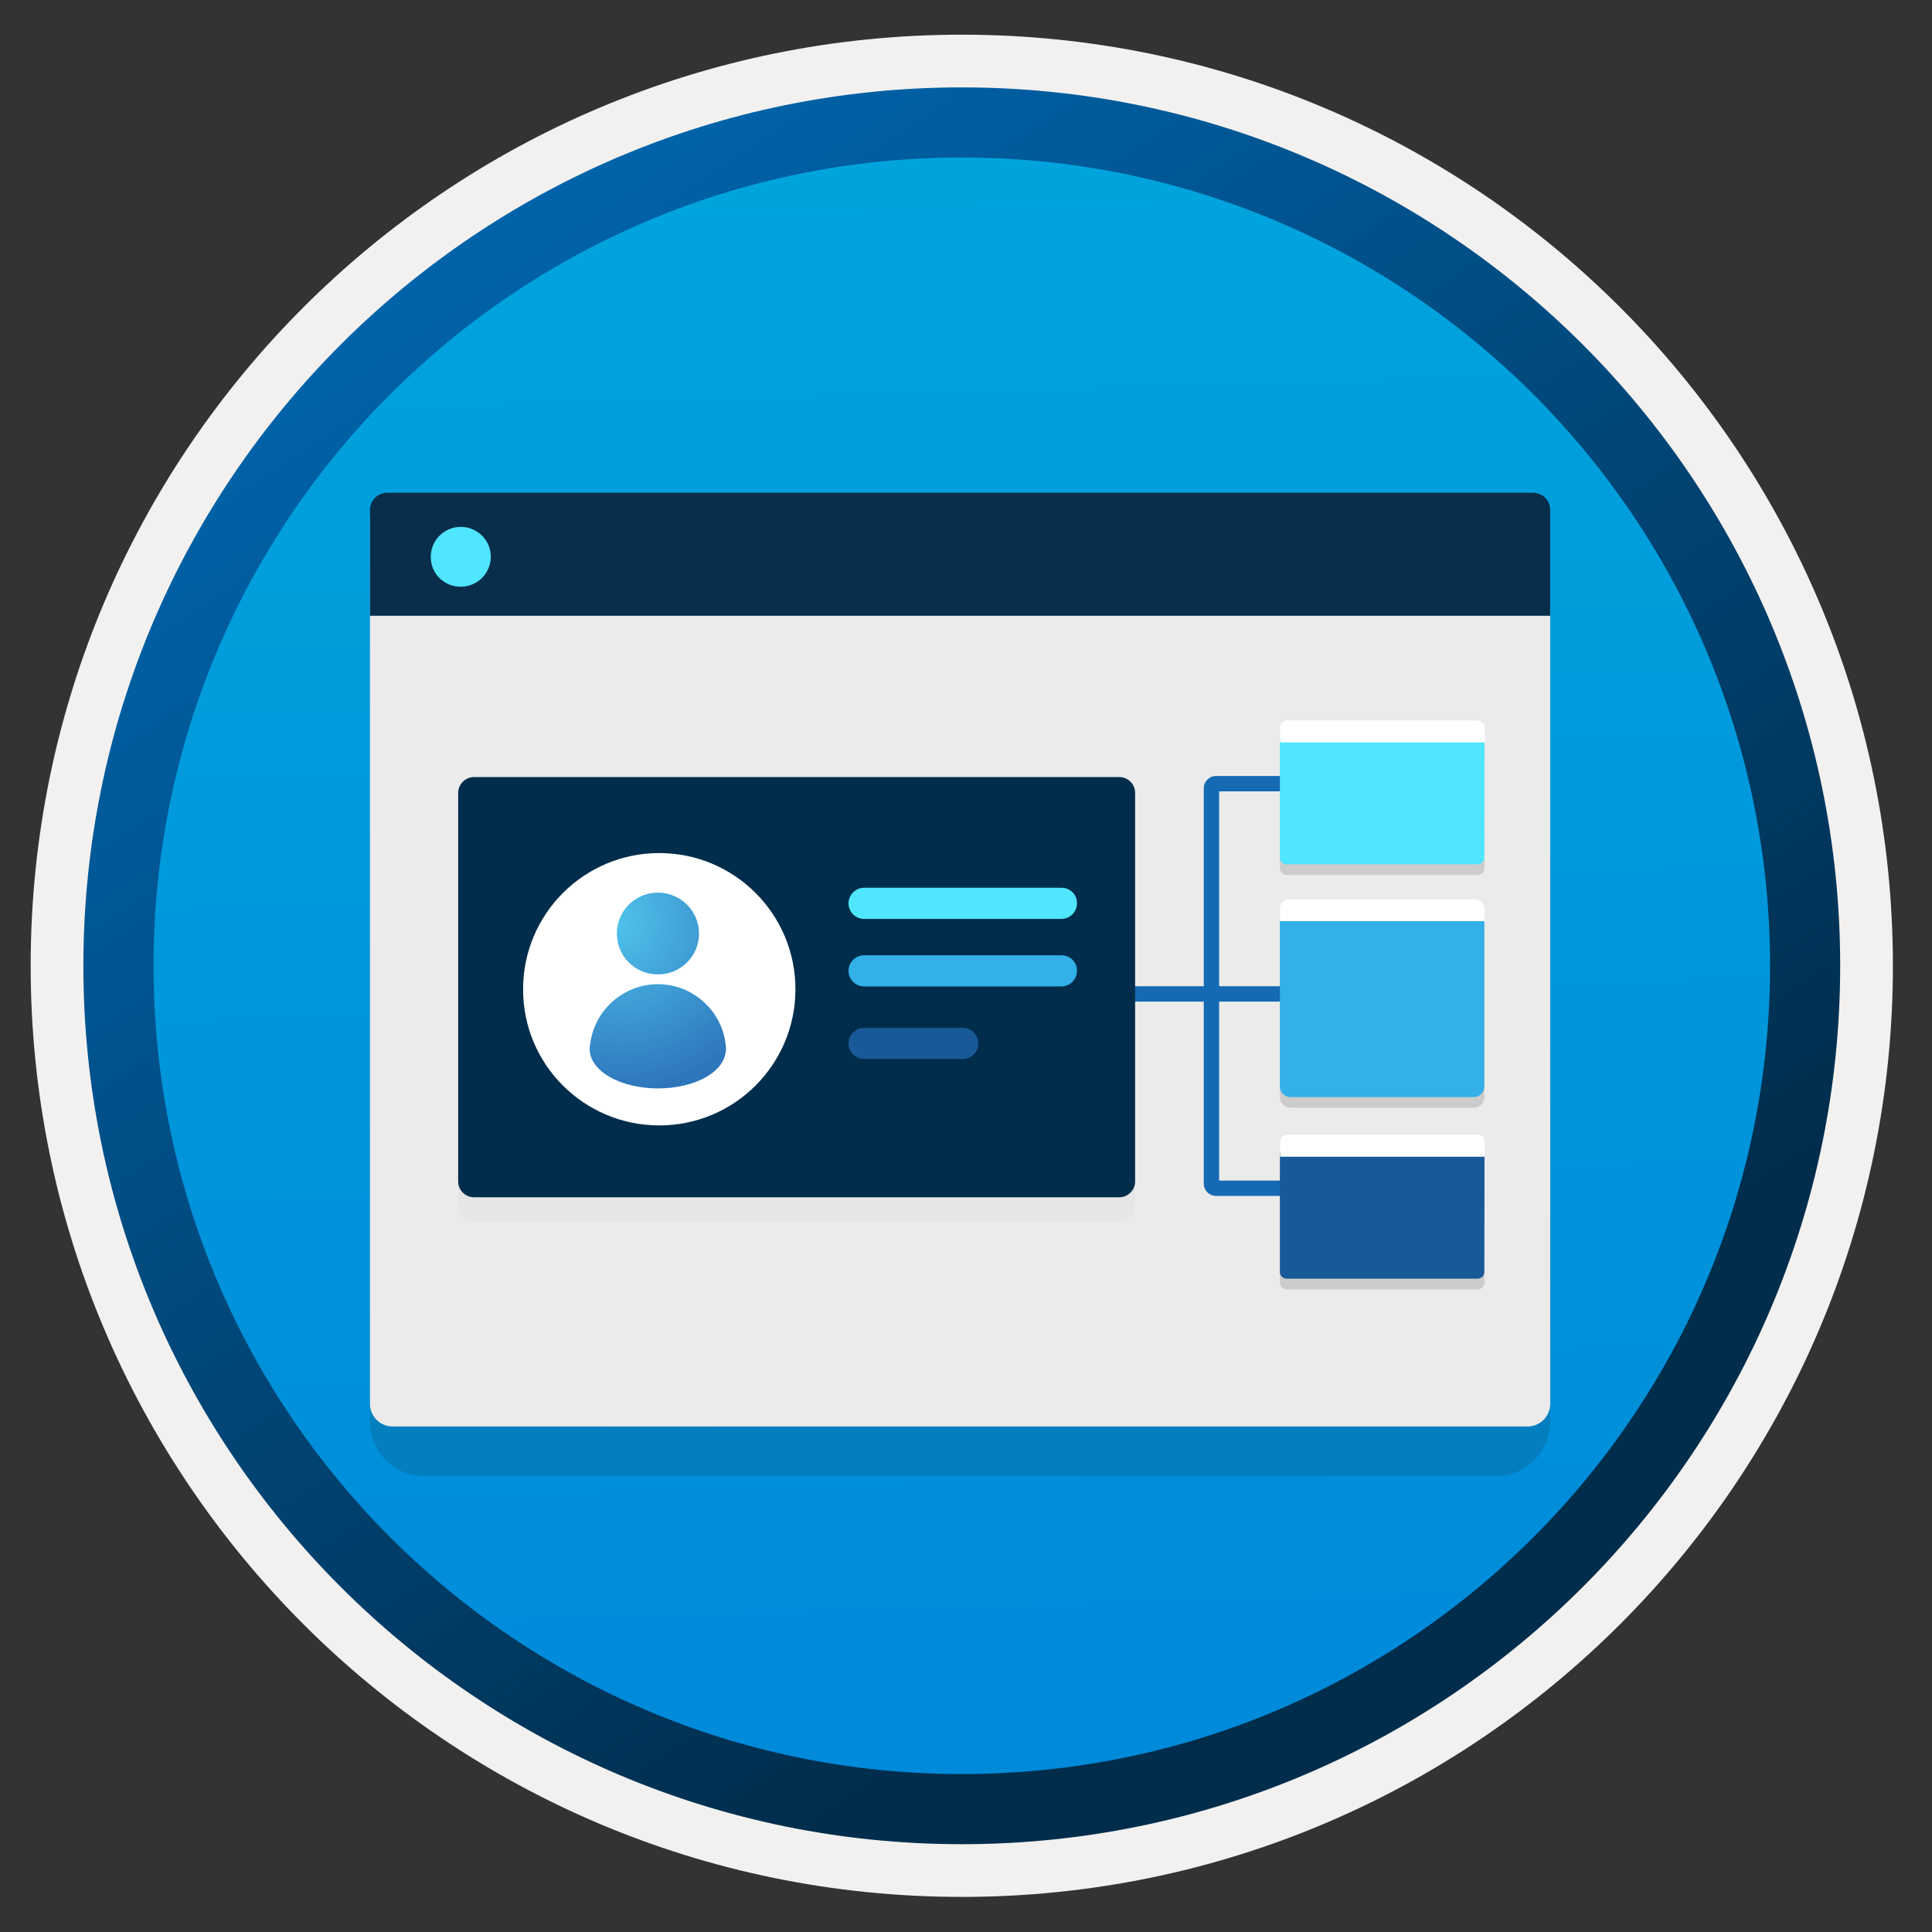
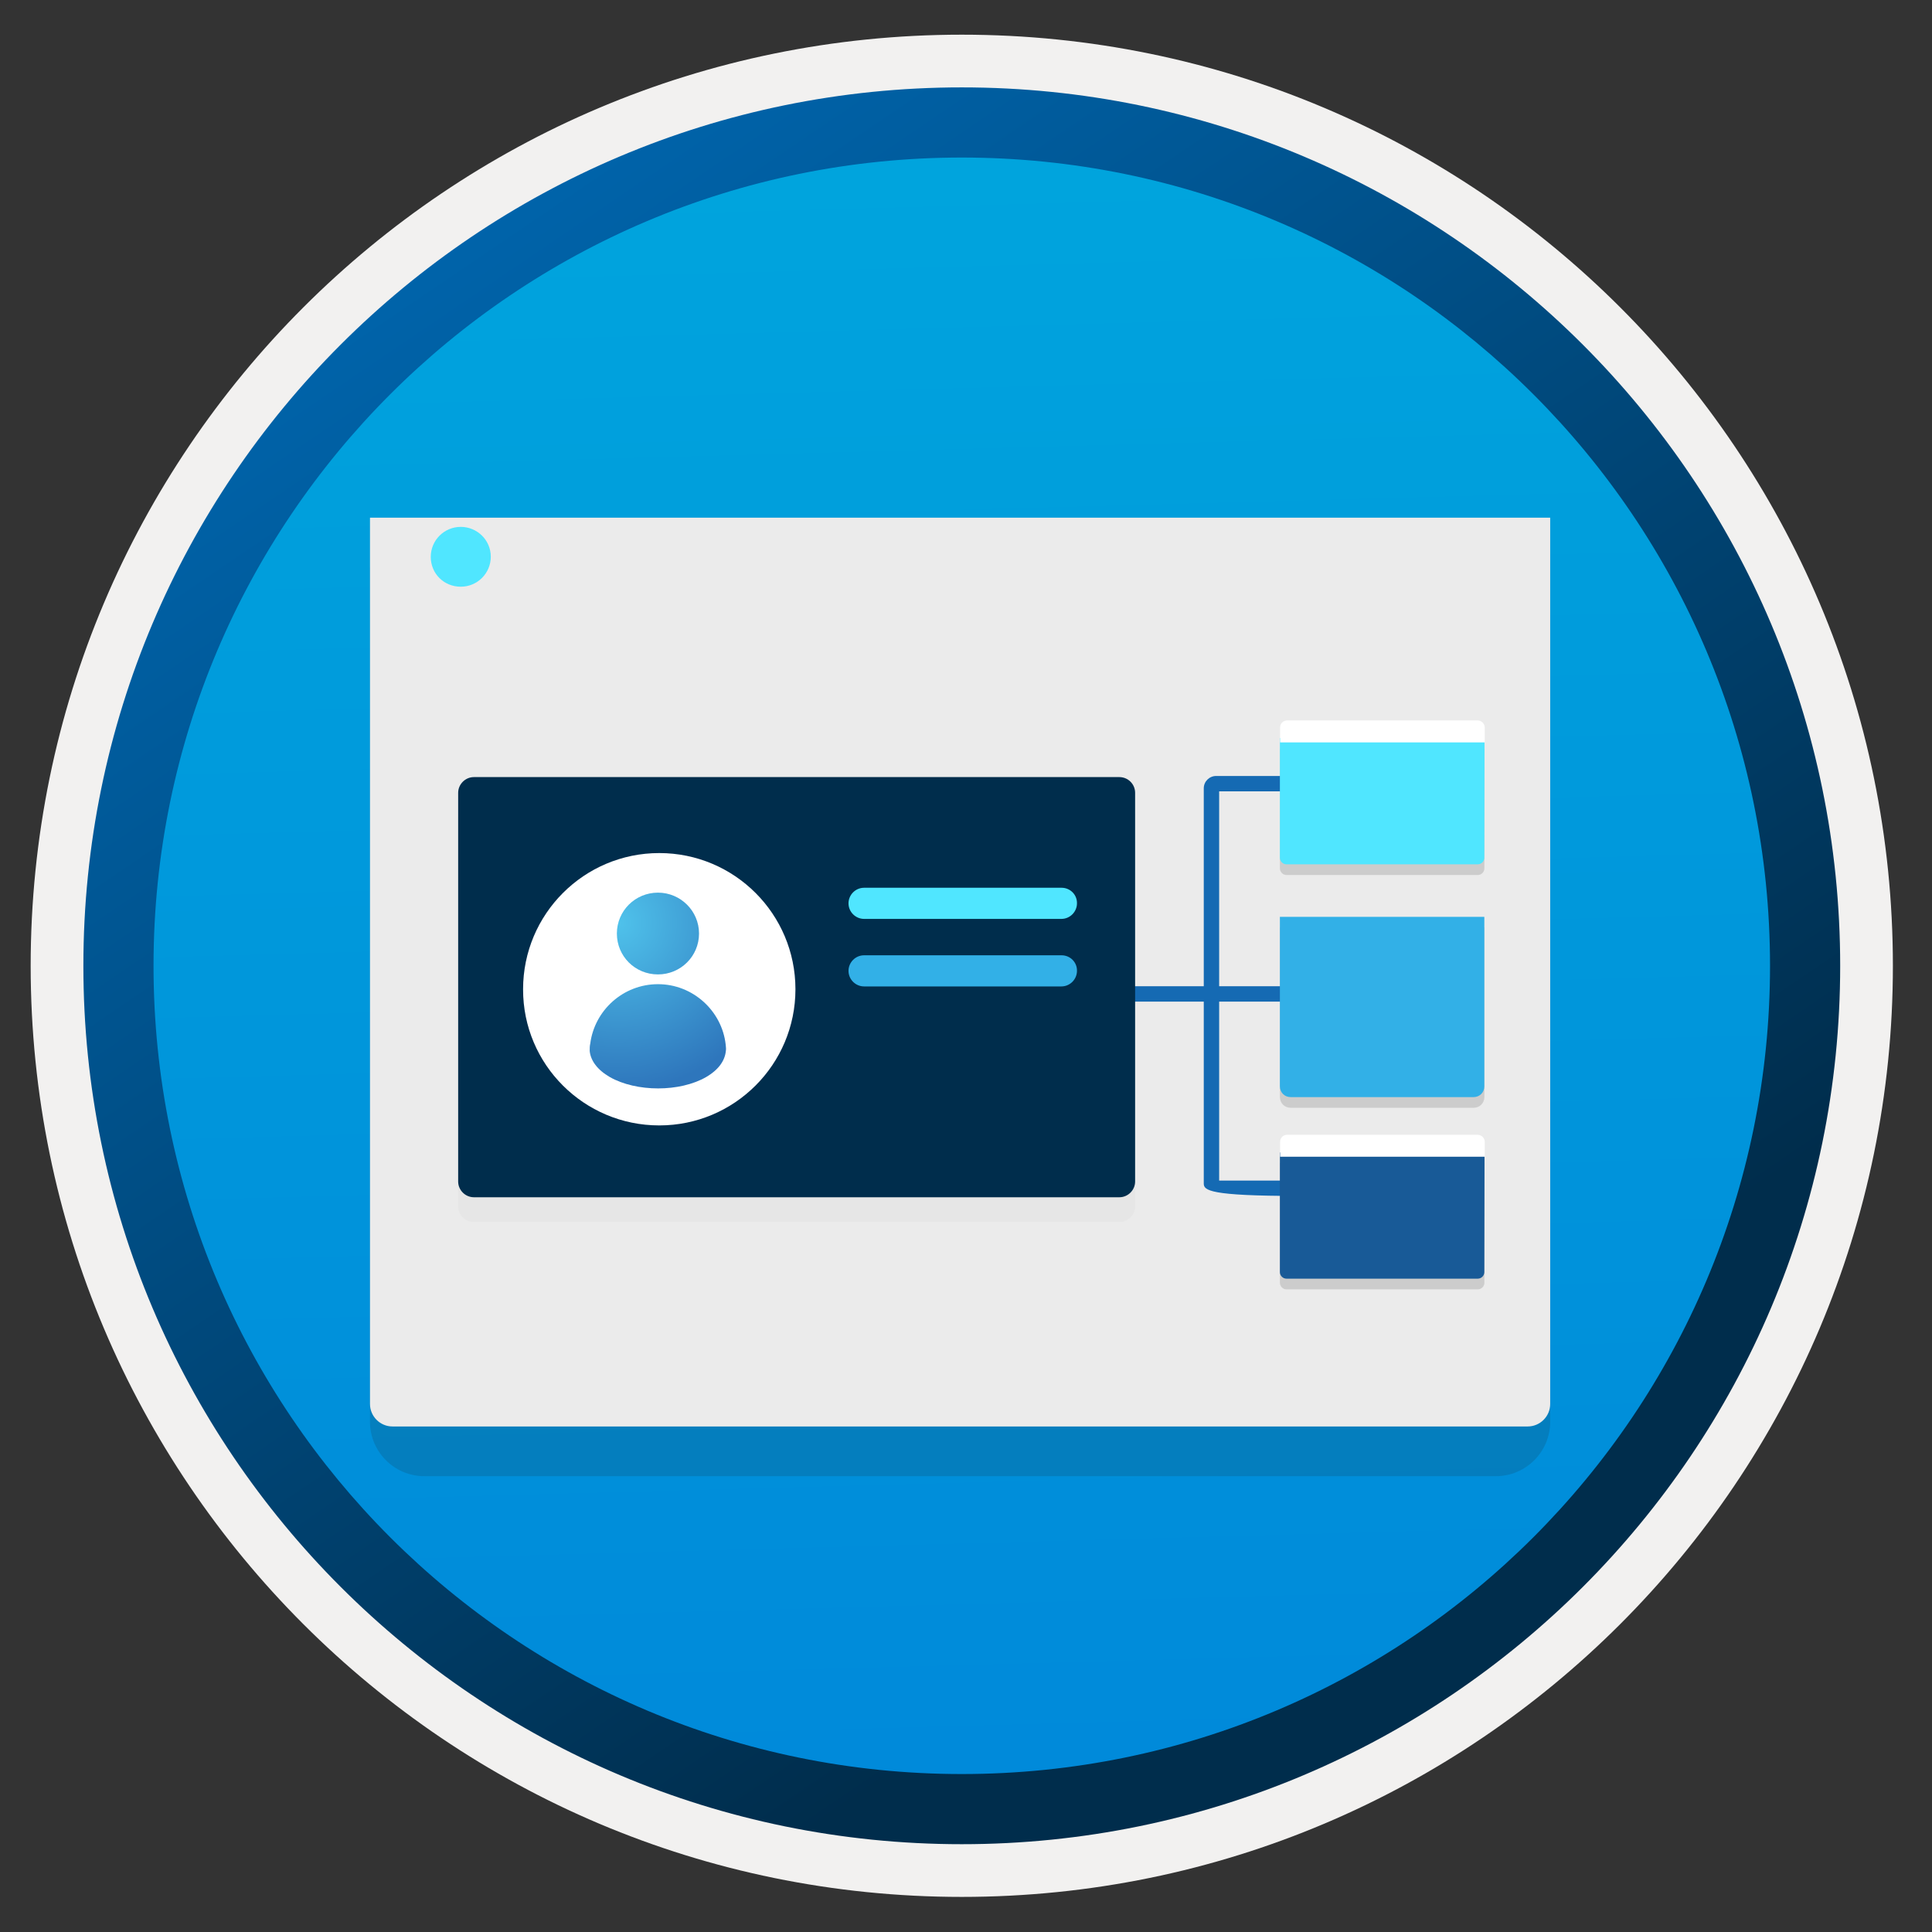
<svg xmlns="http://www.w3.org/2000/svg" width="103" height="103" viewBox="0 0 103 103" fill="none">
  <rect x="0" y="0" width="103" height="103" fill="#333333" stroke="none" />
  <path d="M51.275 98.299C25.425 98.299 4.465 77.349 4.465 51.489C4.465 25.629 25.425 4.679 51.275 4.679C77.125 4.679 98.085 25.639 98.085 51.489C98.085 77.339 77.125 98.299 51.275 98.299Z" fill="url(#paint0_linear)" />
  <path fill-rule="evenodd" clip-rule="evenodd" d="M97.175 51.489C97.175 76.839 76.625 97.389 51.275 97.389C25.925 97.389 5.375 76.839 5.375 51.489C5.375 26.139 25.925 5.589 51.275 5.589C76.625 5.589 97.175 26.139 97.175 51.489ZM51.275 1.849C78.695 1.849 100.915 24.069 100.915 51.489C100.915 78.909 78.685 101.129 51.275 101.129C23.855 101.129 1.635 78.899 1.635 51.489C1.635 24.069 23.855 1.849 51.275 1.849Z" fill="#F2F1F0" />
  <path fill-rule="evenodd" clip-rule="evenodd" d="M94.365 51.489C94.365 75.289 75.075 94.579 51.275 94.579C27.475 94.579 8.185 75.289 8.185 51.489C8.185 27.689 27.475 8.399 51.275 8.399C75.075 8.399 94.365 27.689 94.365 51.489ZM51.275 4.659C77.135 4.659 98.105 25.629 98.105 51.489C98.105 77.349 77.135 98.319 51.275 98.319C25.415 98.319 4.445 77.349 4.445 51.489C4.445 25.629 25.405 4.659 51.275 4.659Z" fill="url(#paint1_linear)" />
  <path opacity="0.15" d="M22.625 78.699H79.745C81.345 78.699 82.645 77.399 82.645 75.799V30.249H19.725V75.799C19.725 77.399 21.025 78.699 22.625 78.699Z" fill="#1F1D20" />
  <path d="M20.925 76.049H81.445C82.105 76.049 82.645 75.509 82.645 74.849V27.599H19.725V74.849C19.725 75.509 20.265 76.049 20.925 76.049Z" fill="#EBEBEB" />
-   <path d="M19.725 32.829H82.645V27.189C82.645 26.679 82.235 26.269 81.725 26.269H20.645C20.135 26.269 19.725 26.679 19.725 27.189V32.829Z" fill="#092E4C" />
  <path d="M24.565 31.279C25.445 31.279 26.165 30.569 26.165 29.679C26.165 28.789 25.435 28.089 24.565 28.089C23.685 28.089 22.965 28.799 22.965 29.689C22.965 30.579 23.665 31.279 24.565 31.279Z" fill="#50E6FF" />
  <path opacity="0.15" d="M79.146 39.919H68.236V46.299C68.236 46.489 68.396 46.649 68.586 46.649H78.786C78.976 46.649 79.136 46.489 79.136 46.299L79.146 39.919Z" fill="#1F1D20" />
  <path opacity="0.15" d="M79.146 62.009H68.236V68.389C68.236 68.579 68.396 68.739 68.586 68.739H78.786C78.976 68.739 79.136 68.579 79.136 68.389L79.146 62.009Z" fill="#1F1D20" />
  <path opacity="0.15" d="M79.146 49.449H68.236V58.489C68.236 58.809 68.486 59.059 68.806 59.059H78.566C78.886 59.059 79.136 58.809 79.136 58.489V49.449H79.146Z" fill="#1F1D20" />
-   <path d="M69.216 63.759H64.836C64.466 63.759 64.176 63.459 64.176 63.099V42.029C64.176 41.659 64.476 41.369 64.836 41.369H69.216V42.189H64.996V62.939H69.216V63.759Z" fill="#156AB3" />
+   <path d="M69.216 63.759C64.466 63.759 64.176 63.459 64.176 63.099V42.029C64.176 41.659 64.476 41.369 64.836 41.369H69.216V42.189H64.996V62.939H69.216V63.759Z" fill="#156AB3" />
  <path d="M69.135 52.579H58.865V53.399H69.135V52.579Z" fill="#156AB3" />
  <path d="M79.144 39.349H68.234V45.729C68.234 45.919 68.394 46.079 68.584 46.079H78.784C78.974 46.079 79.134 45.919 79.134 45.729L79.144 39.349Z" fill="#50E6FF" />
  <path d="M78.776 38.409H68.616C68.406 38.409 68.246 38.579 68.246 38.779V39.579H79.156V38.779C79.146 38.569 78.976 38.409 78.776 38.409Z" fill="white" />
  <path d="M79.144 61.439H68.234V67.819C68.234 68.009 68.394 68.169 68.584 68.169H78.784C78.974 68.169 79.134 68.009 79.134 67.819L79.144 61.439Z" fill="#185A97" />
  <path d="M78.776 60.499H68.616C68.406 60.499 68.246 60.669 68.246 60.869V61.669H79.156V60.869C79.146 60.659 78.976 60.499 78.776 60.499Z" fill="white" />
  <path d="M79.144 48.879H68.234V57.919C68.234 58.239 68.484 58.489 68.804 58.489H78.564C78.884 58.489 79.134 58.239 79.134 57.919V48.879H79.144Z" fill="#32B0E7" />
-   <path d="M78.614 47.939H68.754C68.464 47.939 68.234 48.179 68.234 48.459V49.109H79.144V48.459C79.144 48.169 78.904 47.939 78.614 47.939Z" fill="white" />
  <g opacity="0.15">
    <path opacity="0.15" d="M59.676 42.749H25.266C24.806 42.749 24.426 43.129 24.426 43.589V64.309C24.426 64.769 24.806 65.149 25.266 65.149H59.676C60.136 65.149 60.516 64.769 60.516 64.309V43.589C60.516 43.129 60.136 42.749 59.676 42.749Z" fill="#1F1D20" />
  </g>
  <path d="M59.676 41.429H25.266C24.806 41.429 24.426 41.809 24.426 42.269V62.989C24.426 63.449 24.806 63.829 25.266 63.829H59.676C60.136 63.829 60.516 63.449 60.516 62.989V42.269C60.516 41.799 60.136 41.429 59.676 41.429Z" fill="#002D4C" />
  <path d="M35.147 59.999C39.157 59.999 42.407 56.749 42.407 52.739C42.407 48.729 39.157 45.479 35.147 45.479C31.137 45.479 27.887 48.729 27.887 52.739C27.877 56.749 31.137 59.999 35.147 59.999Z" fill="white" />
  <path d="M38.688 55.689C38.487 53.889 36.938 52.469 35.078 52.469C33.227 52.469 31.698 53.859 31.468 55.639C31.438 55.759 31.438 55.899 31.438 56.029C31.488 56.539 31.837 57.029 32.508 57.419C33.928 58.229 36.248 58.229 37.648 57.419C38.318 57.029 38.648 56.539 38.697 56.029C38.718 55.919 38.697 55.799 38.688 55.689Z" fill="url(#paint2_radial)" />
  <path d="M35.077 51.949C36.287 51.949 37.267 50.979 37.267 49.769C37.267 48.569 36.287 47.589 35.077 47.589C33.867 47.589 32.887 48.559 32.887 49.769C32.887 50.979 33.857 51.949 35.077 51.949Z" fill="url(#paint3_radial)" />
  <path d="M56.596 47.329H46.066C45.606 47.329 45.236 47.709 45.236 48.159C45.236 48.619 45.616 48.989 46.066 48.989H56.586C57.046 48.989 57.416 48.609 57.416 48.159C57.426 47.699 57.056 47.329 56.596 47.329Z" fill="#50E6FF" />
  <path d="M56.596 50.929H46.066C45.606 50.929 45.236 51.309 45.236 51.759C45.236 52.219 45.616 52.589 46.066 52.589H56.586C57.046 52.589 57.416 52.209 57.416 51.759C57.426 51.299 57.056 50.929 56.596 50.929Z" fill="#32B0E7" />
-   <path fill-rule="evenodd" clip-rule="evenodd" d="M46.066 54.799H51.326C51.786 54.799 52.156 55.179 52.156 55.629C52.156 56.089 51.776 56.459 51.326 56.459H46.066C45.606 56.459 45.236 56.079 45.236 55.629C45.236 55.179 45.606 54.799 46.066 54.799Z" fill="#185A97" />
  <defs>
    <linearGradient id="paint0_linear" x1="49.505" y1="-13.301" x2="53.487" y2="132.47" gradientUnits="userSpaceOnUse">
      <stop stop-color="#00ABDE" />
      <stop offset="1" stop-color="#007ED8" />
    </linearGradient>
    <linearGradient id="paint1_linear" x1="2.709" y1="-20.136" x2="98.237" y2="120.746" gradientUnits="userSpaceOnUse">
      <stop stop-color="#007ED8" />
      <stop offset="0.707" stop-color="#002D4C" />
    </linearGradient>
    <radialGradient id="paint2_radial" cx="0" cy="0" r="1" gradientUnits="userSpaceOnUse" gradientTransform="translate(32.969 49.195) scale(15.285)">
      <stop stop-color="#4FC2EB" />
      <stop offset="0.585" stop-color="#2E76BC" />
    </radialGradient>
    <radialGradient id="paint3_radial" cx="0" cy="0" r="1" gradientUnits="userSpaceOnUse" gradientTransform="translate(32.968 49.195) scale(15.285)">
      <stop stop-color="#4FC2EB" />
      <stop offset="0.585" stop-color="#2E76BC" />
    </radialGradient>
  </defs>
</svg>